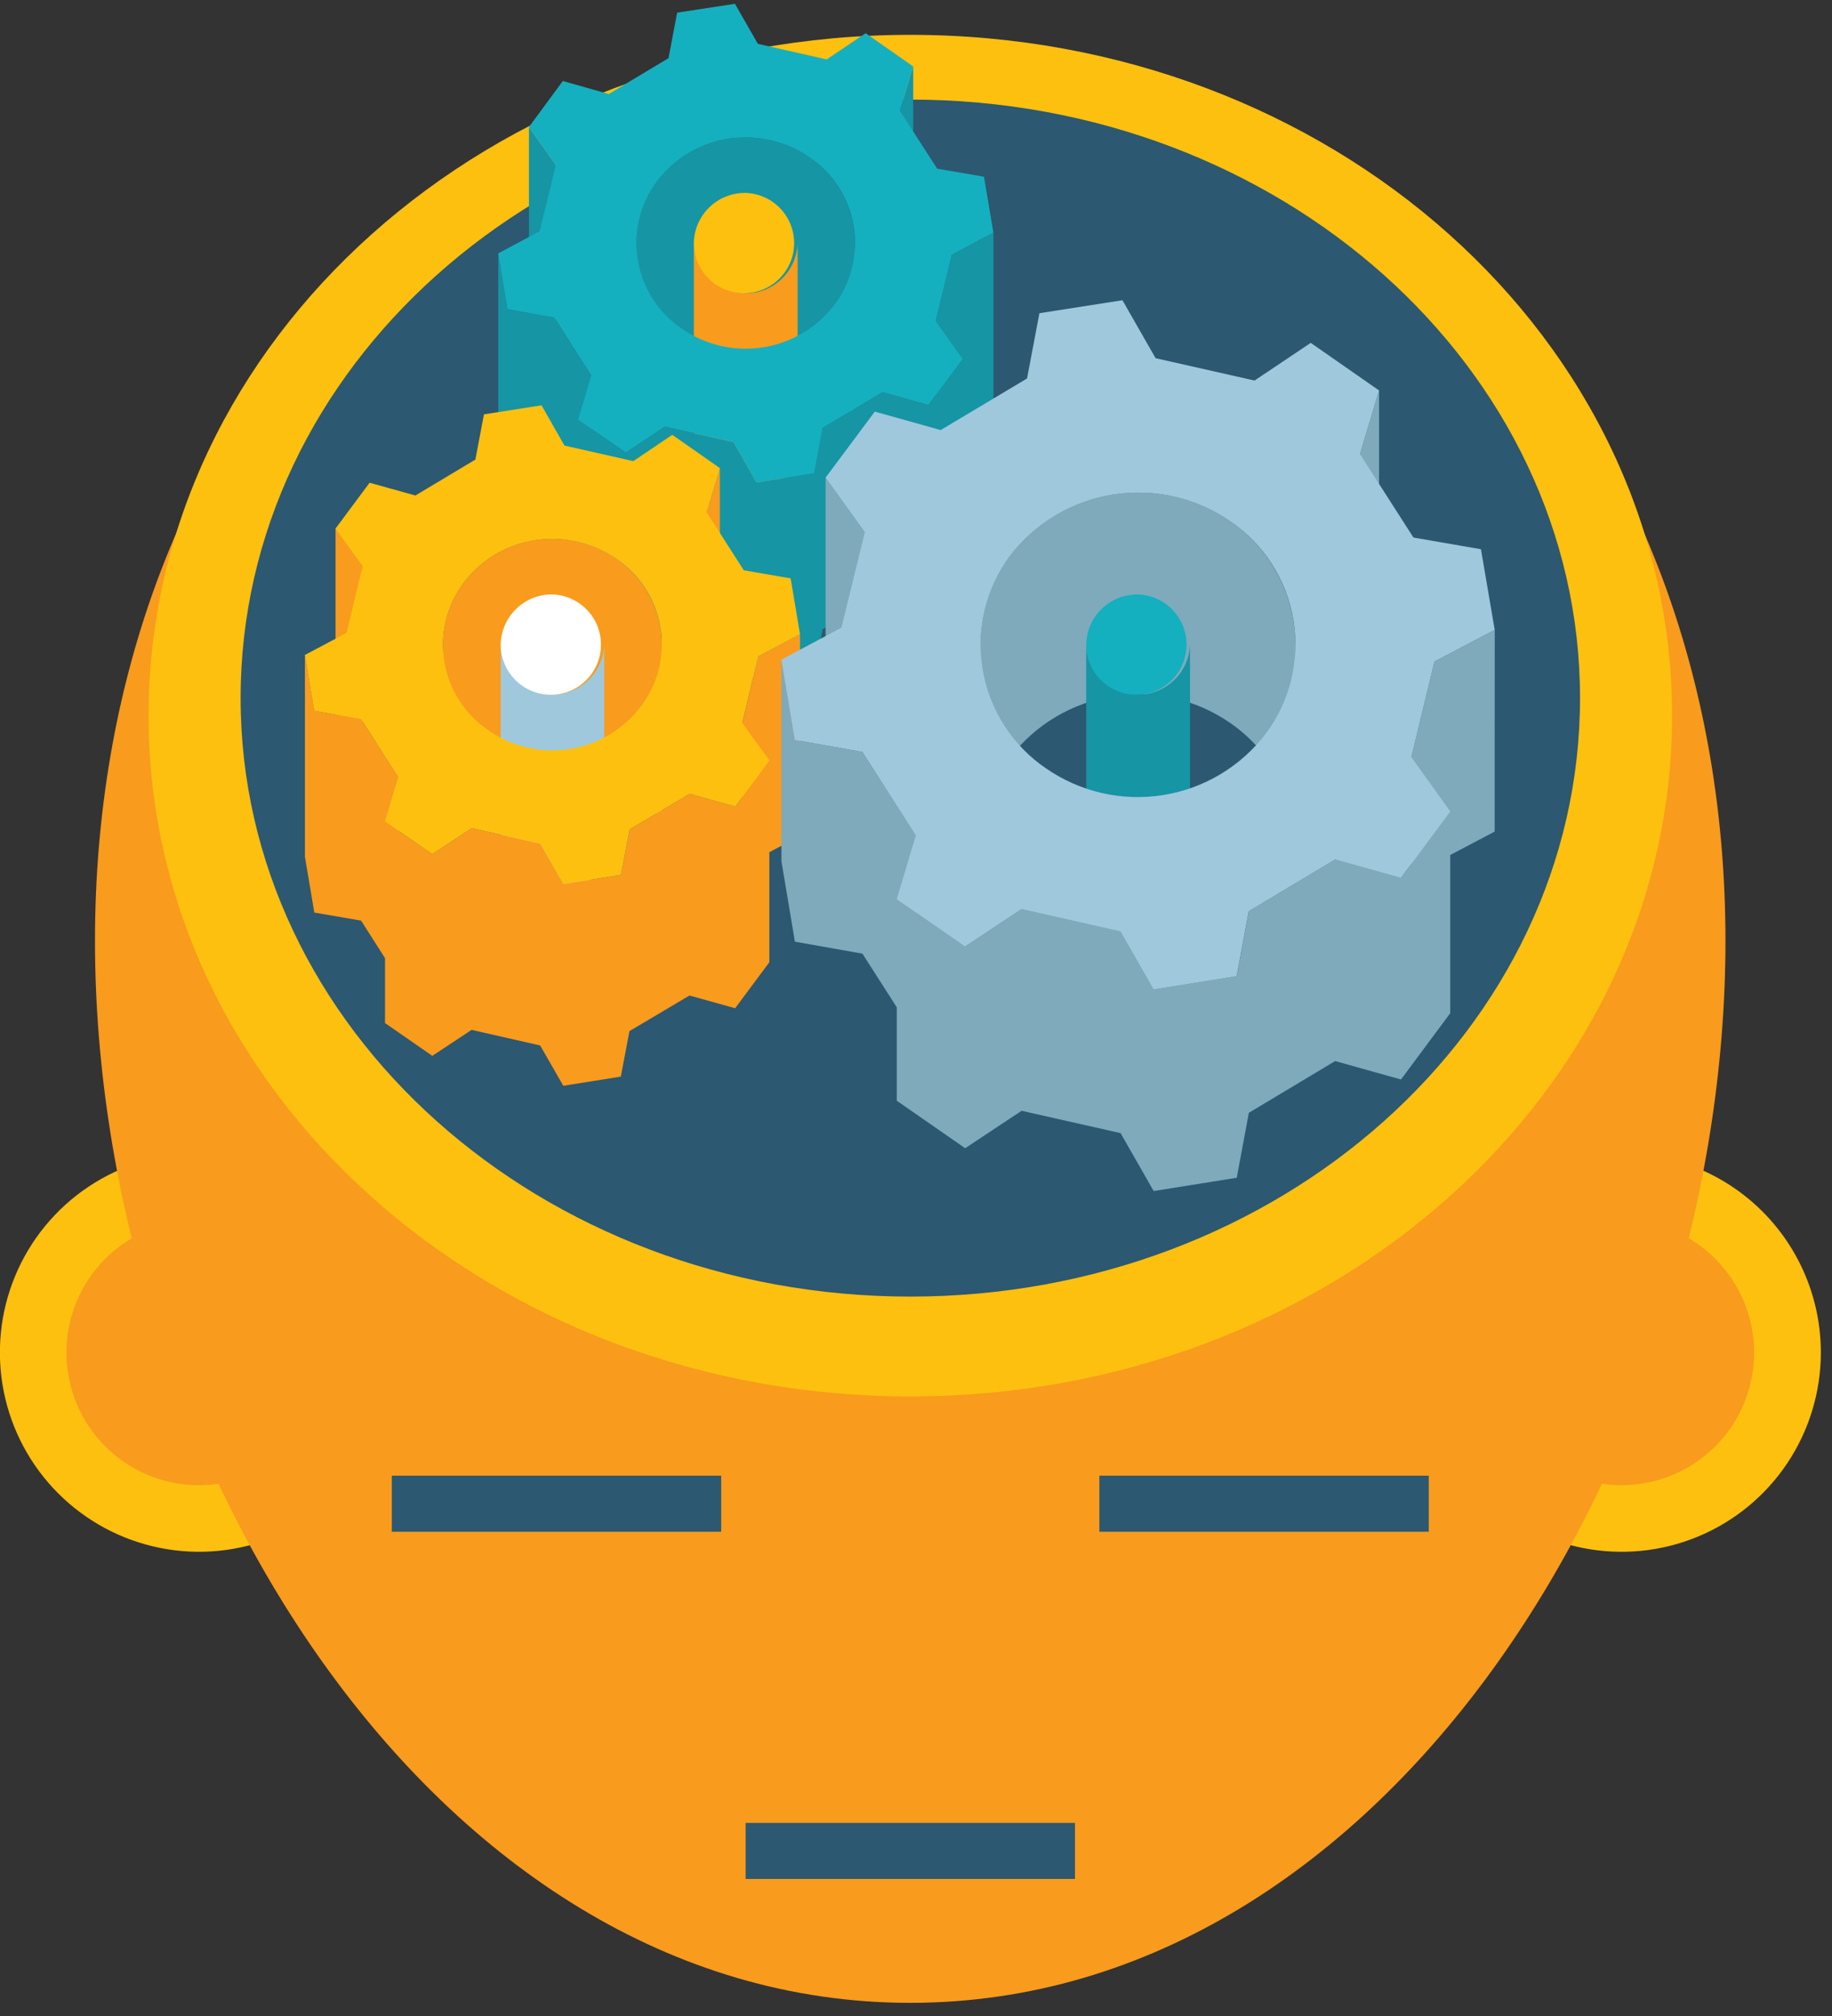
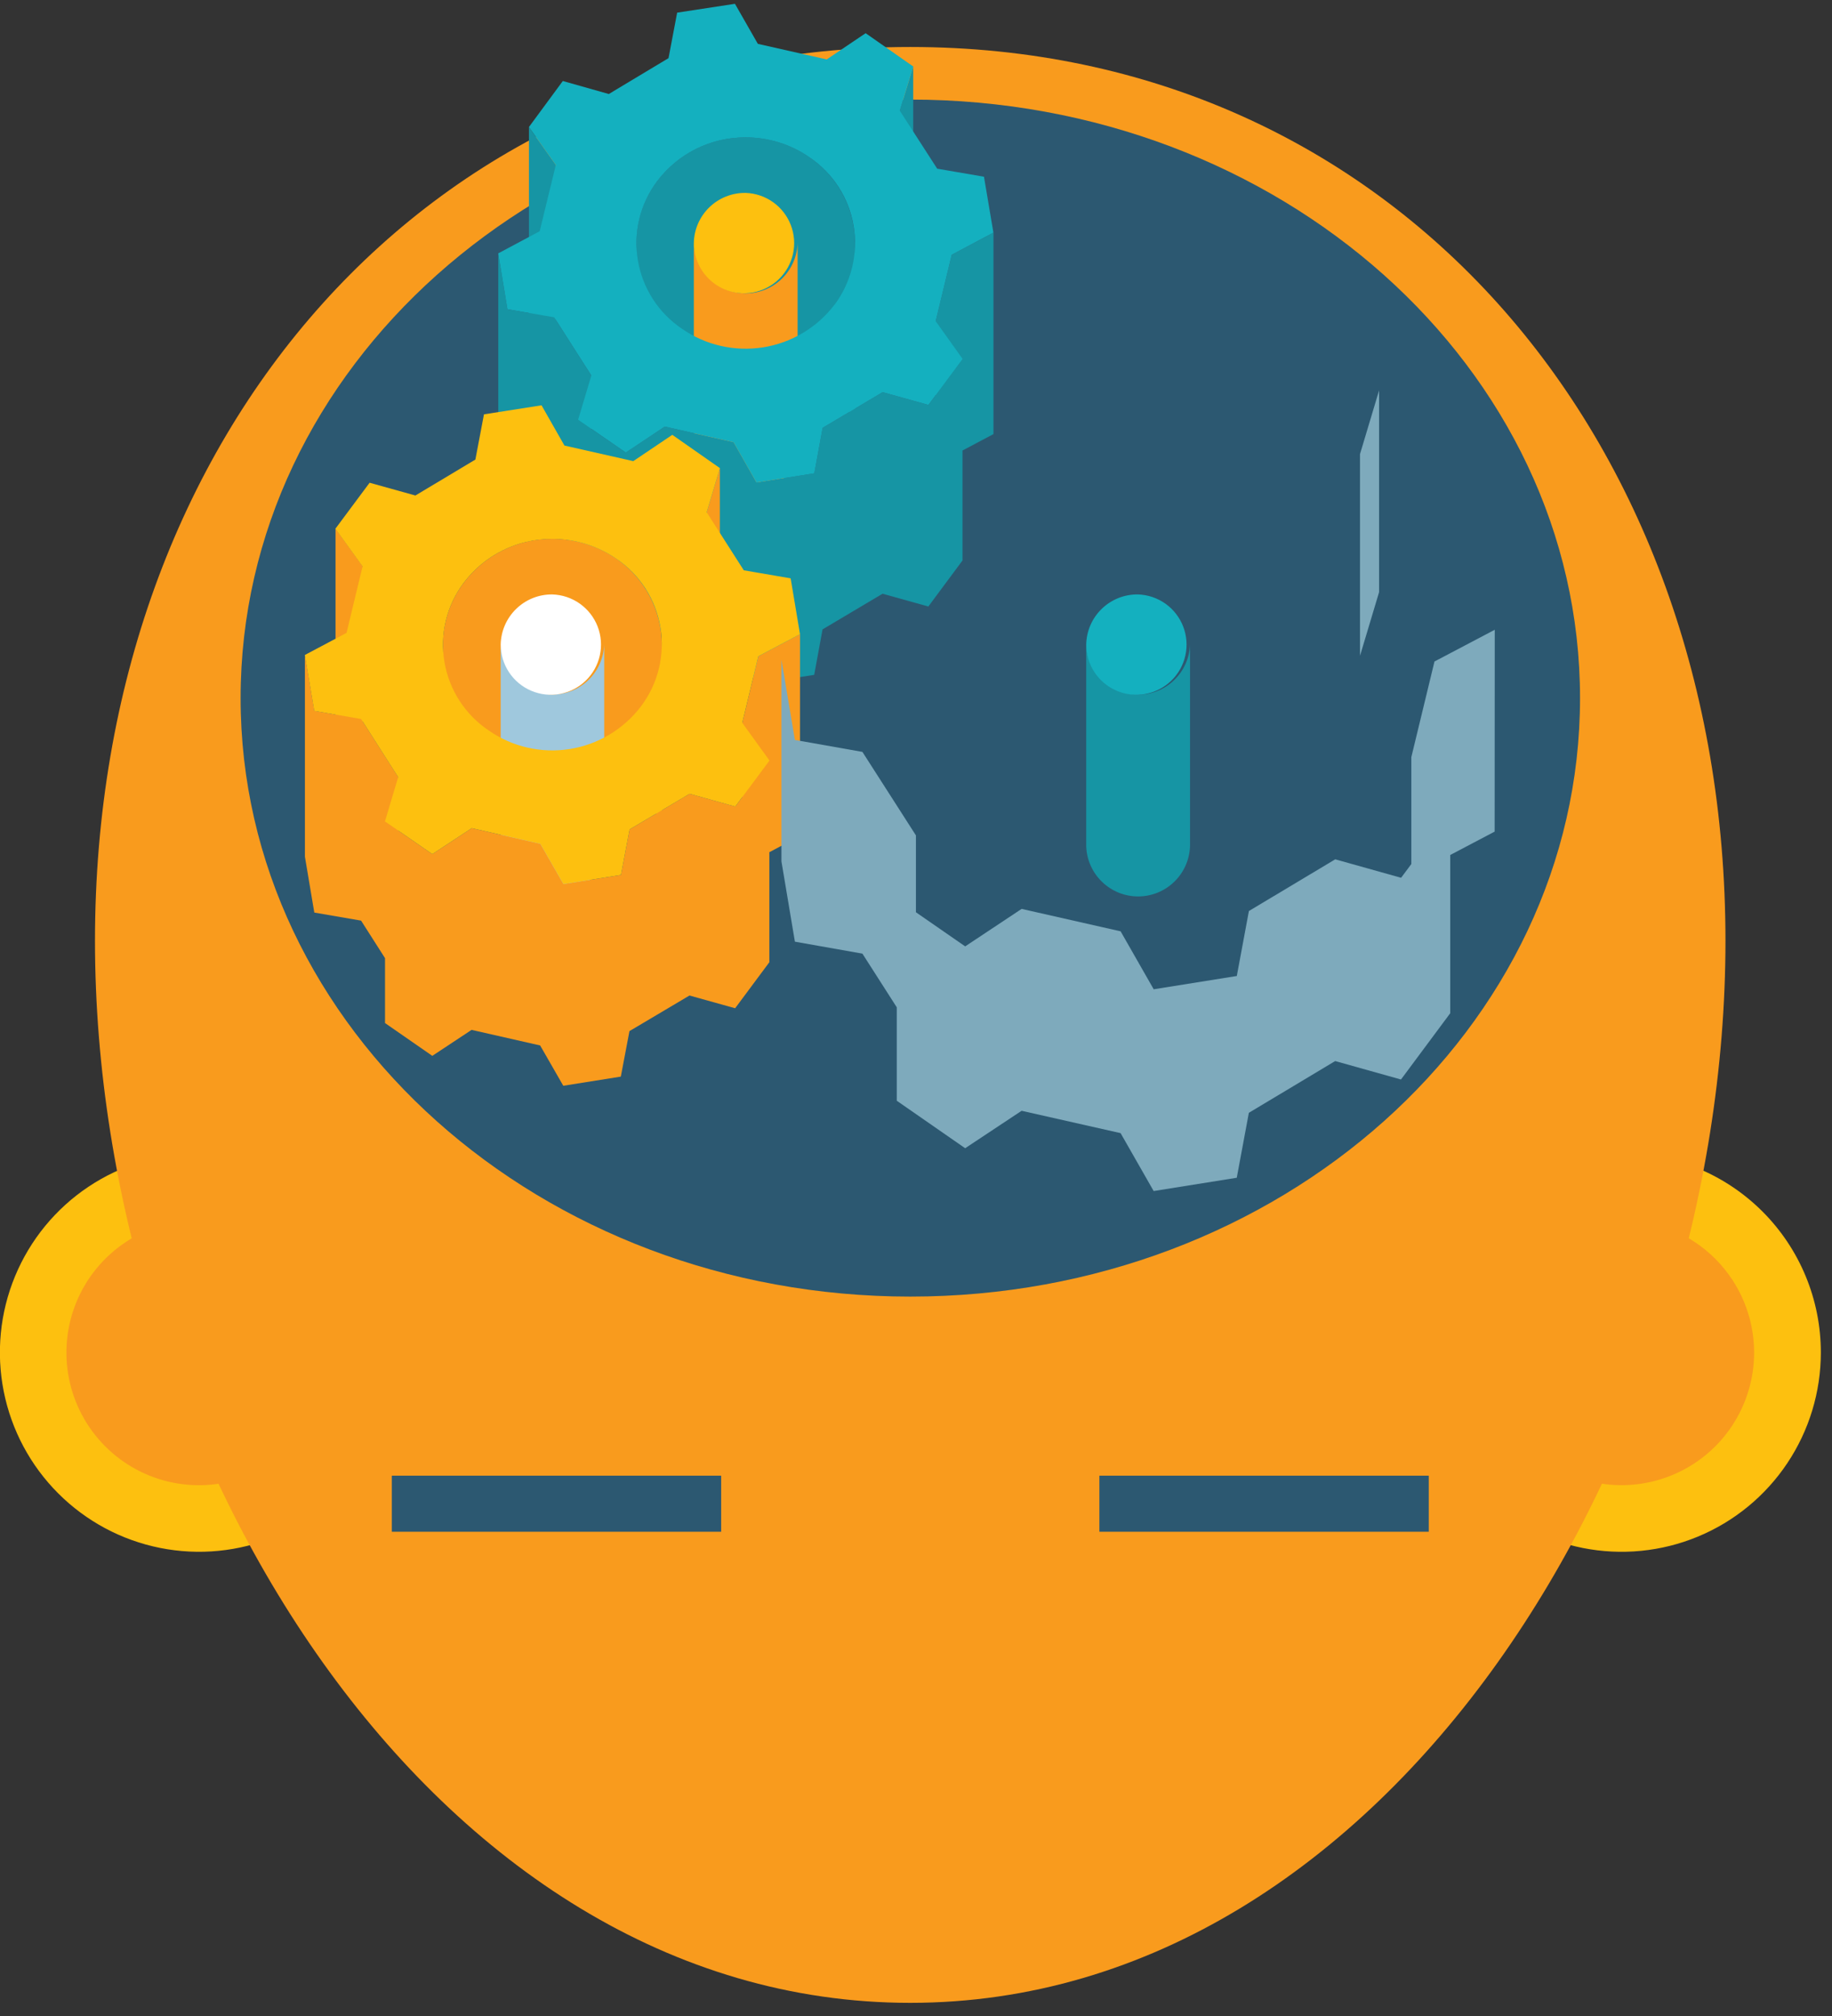
<svg xmlns="http://www.w3.org/2000/svg" width="80" height="88" viewBox="0 0 80 88" fill="none">
  <rect x="0" y="0" width="80" height="88" fill="#333333" stroke="none" />
  <path d="M79.513 59.042C79.512 60.762 79.001 62.444 78.045 63.873C77.089 65.303 75.73 66.418 74.14 67.076C72.551 67.734 70.802 67.905 69.115 67.57C67.428 67.234 65.878 66.405 64.662 65.189C63.445 63.972 62.617 62.423 62.281 60.735C61.945 59.048 62.117 57.299 62.775 55.71C63.432 54.12 64.547 52.762 65.977 51.805C67.407 50.849 69.088 50.338 70.808 50.337C71.952 50.336 73.084 50.561 74.14 50.998C75.197 51.435 76.157 52.077 76.965 52.885C77.774 53.694 78.415 54.653 78.852 55.71C79.289 56.766 79.514 57.899 79.513 59.042Z" fill="#FDC00F" />
  <path d="M76.599 59.042C76.598 60.187 76.259 61.305 75.623 62.257C74.987 63.209 74.083 63.95 73.025 64.388C71.968 64.826 70.804 64.941 69.681 64.718C68.559 64.495 67.528 63.943 66.718 63.134C65.909 62.325 65.357 61.294 65.134 60.171C64.91 59.048 65.025 57.885 65.463 56.827C65.9 55.77 66.642 54.865 67.594 54.229C68.545 53.593 69.664 53.253 70.808 53.253C71.569 53.253 72.322 53.402 73.024 53.693C73.727 53.984 74.365 54.411 74.903 54.948C75.44 55.486 75.867 56.124 76.158 56.826C76.449 57.529 76.599 58.282 76.599 59.042Z" fill="#F99B1D" />
  <path d="M17.395 59.042C17.394 60.762 16.883 62.444 15.927 63.874C14.97 65.304 13.611 66.418 12.021 67.076C10.431 67.734 8.682 67.905 6.995 67.569C5.307 67.233 3.758 66.404 2.542 65.187C1.325 63.97 0.497 62.42 0.162 60.732C-0.173 59.045 -0.001 57.296 0.658 55.706C1.316 54.117 2.432 52.758 3.862 51.803C5.293 50.847 6.975 50.337 8.695 50.337C9.838 50.337 10.97 50.562 12.026 51C13.082 51.437 14.041 52.078 14.849 52.887C15.657 53.695 16.297 54.655 16.734 55.711C17.171 56.767 17.396 57.899 17.395 59.042Z" fill="#FDC00F" />
  <path d="M14.478 59.042C14.478 60.187 14.139 61.306 13.503 62.258C12.867 63.21 11.963 63.952 10.905 64.39C9.848 64.828 8.684 64.943 7.561 64.72C6.438 64.497 5.406 63.946 4.597 63.136C3.787 62.327 3.235 61.295 3.012 60.172C2.788 59.05 2.903 57.886 3.34 56.828C3.778 55.77 4.52 54.866 5.472 54.23C6.423 53.593 7.543 53.253 8.687 53.253C10.223 53.253 11.696 53.863 12.781 54.948C13.867 56.034 14.478 57.506 14.478 59.042Z" fill="#F99B1D" />
  <path d="M75.348 41.069C75.348 63.258 60.689 87.426 39.748 87.426C18.807 87.426 4.148 63.258 4.148 41.069C4.148 18.88 18.811 2.051 39.75 2.051C60.689 2.051 75.348 18.881 75.348 41.069Z" fill="#F99B1D" />
  <path d="M31.492 64.415H17.109V66.862H31.492V64.415Z" fill="#2C5871" />
  <path d="M62.391 64.415H48.008V66.862H62.391V64.415Z" fill="#2C5871" />
-   <path d="M46.942 79.571H32.56V82.017H46.942V79.571Z" fill="#2C5871" />
-   <path d="M73.016 31.239C73.016 47.649 58.121 60.955 39.751 60.955C21.381 60.955 6.487 47.649 6.487 31.239C6.487 14.829 21.378 1.521 39.751 1.521C58.124 1.521 73.016 14.821 73.016 31.239Z" fill="#FDC00F" />
  <path d="M68.997 30.473C68.997 44.9 55.897 56.597 39.752 56.597C23.607 56.597 10.507 44.897 10.507 30.473C10.507 16.049 23.607 4.347 39.752 4.347C55.897 4.347 68.997 16.045 68.997 30.473Z" fill="#2C5871" />
  <path d="M39.878 2.902V11.708L39.291 13.637V4.832L39.878 2.902Z" fill="#1695A4" />
  <path d="M37.336 10.609V19.415C37.334 18.676 37.152 17.949 36.805 17.296C36.459 16.643 35.958 16.084 35.347 15.668C34.53 15.102 33.559 14.799 32.564 14.801C31.813 14.796 31.071 14.967 30.397 15.3C29.724 15.634 29.138 16.12 28.687 16.721C28.104 17.497 27.788 18.44 27.787 19.41V10.606C27.788 9.637 28.104 8.694 28.687 7.919C29.138 7.318 29.724 6.83 30.397 6.496C31.07 6.162 31.812 5.99 32.564 5.994C33.559 5.993 34.53 6.296 35.347 6.863C35.958 7.279 36.459 7.837 36.805 8.49C37.152 9.143 37.334 9.87 37.336 10.609Z" fill="#1695A4" />
  <path d="M34.83 10.606V19.414C34.812 20.003 34.566 20.563 34.143 20.974C33.72 21.384 33.153 21.614 32.564 21.614C31.974 21.614 31.408 21.384 30.985 20.974C30.562 20.563 30.315 20.003 30.298 19.414V10.606C30.315 11.195 30.562 11.755 30.985 12.165C31.408 12.576 31.974 12.806 32.564 12.806C33.153 12.806 33.72 12.576 34.143 12.165C34.566 11.755 34.812 11.195 34.83 10.606Z" fill="#F99B1D" />
  <path d="M60.222 17.041V25.848L59.389 28.627V19.821L60.222 17.041Z" fill="#7EAABC" />
  <path d="M41.56 11.121L40.86 14.021V17.249L40.542 17.675L38.542 17.119L35.922 18.675L35.558 20.66L33.034 21.06L32.034 19.302L29.029 18.621L27.329 19.754L25.823 18.721V16.394L24.273 13.963V7.202L23.098 5.547V13.661L22.158 13.5L21.758 11.062V19.862L22.158 22.302L24.202 22.654L25.246 24.293V27.125L27.325 28.554L29.025 27.42L32.031 28.099L33.031 29.857L35.555 29.457L35.919 27.473L38.539 25.917L40.539 26.474L42.031 24.465V19.665L43.383 18.948V10.153L41.56 11.121Z" fill="#1695A4" />
  <path d="M31.436 20.433V29.24L30.86 31.17V22.362L31.436 20.433Z" fill="#F99B1D" />
-   <path d="M37.766 23.236V32.041L36.052 29.66V20.852L37.766 23.236Z" fill="#7EAABC" />
  <path d="M28.9 28.137V36.944C28.897 36.206 28.715 35.479 28.369 34.827C28.023 34.174 27.525 33.615 26.916 33.198C26.094 32.632 25.12 32.33 24.123 32.331C23.371 32.326 22.628 32.497 21.954 32.831C21.28 33.166 20.694 33.654 20.244 34.256C19.661 35.031 19.345 35.974 19.344 36.943V28.137C19.346 27.167 19.661 26.224 20.244 25.448C20.694 24.846 21.28 24.358 21.954 24.023C22.628 23.688 23.37 23.516 24.123 23.521C25.12 23.52 26.094 23.822 26.916 24.388C27.525 24.806 28.024 25.365 28.369 26.018C28.715 26.671 28.897 27.398 28.9 28.137Z" fill="#F99B1D" />
-   <path d="M56.572 28.148V36.954C56.569 35.89 56.306 34.843 55.809 33.902C55.311 32.962 54.593 32.156 53.715 31.554C52.226 30.525 50.398 30.108 48.61 30.389C46.822 30.67 45.21 31.628 44.108 33.064C43.273 34.184 42.82 35.544 42.818 36.942V28.136C42.82 26.738 43.272 25.378 44.108 24.257C45.21 22.821 46.822 21.864 48.61 21.583C50.398 21.302 52.226 21.718 53.715 22.747C54.593 23.349 55.311 24.155 55.809 25.096C56.306 26.037 56.568 27.084 56.572 28.148Z" fill="#7EAABC" />
  <path d="M26.385 28.137V36.944C26.364 37.529 26.116 38.084 25.695 38.49C25.273 38.897 24.71 39.124 24.125 39.124C23.539 39.124 22.976 38.897 22.555 38.49C22.133 38.084 21.886 37.529 21.864 36.944V28.137C21.886 28.723 22.133 29.277 22.555 29.683C22.976 30.09 23.539 30.317 24.125 30.317C24.71 30.317 25.273 30.09 25.695 29.683C26.116 29.277 26.364 28.723 26.385 28.137Z" fill="#9FC8DD" />
  <path d="M51.966 28.137V36.944C51.944 37.531 51.696 38.087 51.273 38.494C50.851 38.902 50.286 39.13 49.699 39.13C49.112 39.13 48.547 38.902 48.125 38.494C47.702 38.087 47.454 37.531 47.433 36.944V28.137C47.454 28.724 47.702 29.28 48.125 29.687C48.547 30.095 49.112 30.323 49.699 30.323C50.286 30.323 50.851 30.095 51.273 29.687C51.696 29.28 51.944 28.724 51.966 28.137Z" fill="#1695A4" />
  <path d="M34.935 27.684L33.115 28.647L32.416 31.552V34.794L32.109 35.206L30.114 34.65L27.494 36.204L27.117 38.191L24.605 38.591L23.595 36.832L20.601 36.15L18.878 37.283L17.387 36.252V33.921L15.838 31.493V24.721L14.652 23.075V31.19L13.725 31.029L13.315 28.588V37.394L13.725 39.834L15.768 40.186L16.813 41.824V44.657L18.878 46.089L20.593 44.955L23.587 45.635L24.598 47.395L27.11 46.995L27.487 45.009L30.108 43.455L32.102 44.011L33.596 42.002V37.199L34.934 36.49L34.935 27.684Z" fill="#F99B1D" />
  <path d="M65.273 27.49L62.641 28.875L61.63 33.051V37.716L61.183 38.316L58.307 37.51L54.537 39.767L54.009 42.603L50.38 43.183L48.935 40.653L44.613 39.674L42.148 41.31L39.997 39.821V36.466L37.66 32.821L34.712 32.299L34.124 28.792V37.599L34.712 41.105L37.66 41.627L39.16 43.97V48.048L42.147 50.121L44.612 48.487L48.934 49.462L50.378 51.99L54.007 51.41L54.535 48.575L58.305 46.316L61.178 47.121L63.329 44.228V37.321L65.268 36.301L65.273 27.49Z" fill="#7EAABC" />
  <path d="M24.119 25.948C24.549 25.961 24.966 26.1 25.318 26.349C25.669 26.597 25.94 26.943 26.096 27.344C26.252 27.745 26.286 28.184 26.194 28.604C26.102 29.025 25.889 29.409 25.58 29.709C25.271 30.008 24.881 30.21 24.457 30.29C24.035 30.369 23.598 30.322 23.201 30.154C22.805 29.986 22.467 29.706 22.229 29.347C21.991 28.988 21.864 28.567 21.864 28.137C21.875 27.549 22.118 26.988 22.541 26.578C22.963 26.168 23.53 25.941 24.119 25.948Z" fill="white" />
  <path d="M32.565 8.421C32.995 8.436 33.411 8.577 33.761 8.827C34.111 9.076 34.38 9.424 34.534 9.825C34.688 10.227 34.721 10.665 34.628 11.085C34.535 11.505 34.32 11.888 34.011 12.187C33.701 12.486 33.311 12.687 32.888 12.765C32.465 12.843 32.028 12.796 31.632 12.627C31.236 12.459 30.899 12.178 30.662 11.819C30.424 11.461 30.298 11.04 30.298 10.61C30.308 10.019 30.553 9.457 30.978 9.046C31.403 8.636 31.974 8.411 32.565 8.421Z" fill="#FDC00F" />
  <path d="M41.56 11.121L40.86 14.021L42.034 15.666L40.542 17.675L38.542 17.119L35.923 18.675L35.559 20.661L33.034 21.061L32.034 19.303L29.029 18.621L27.329 19.754L25.246 18.321L25.823 16.392L24.202 13.851L22.158 13.498L21.758 11.06L23.567 10.094L24.272 7.2L23.097 5.545L24.577 3.536L26.586 4.104L29.193 2.538L29.57 0.552L32.094 0.166L33.094 1.914L36.101 2.594L37.801 1.449L39.879 2.902L39.292 4.832L40.925 7.363L42.968 7.714L43.38 10.153L41.56 11.121ZM36.44 13.309C36.806 12.819 37.068 12.261 37.212 11.667C37.355 11.073 37.376 10.456 37.274 9.854C37.172 9.251 36.949 8.676 36.617 8.162C36.286 7.649 35.854 7.208 35.348 6.866C34.531 6.299 33.559 5.995 32.565 5.997C31.813 5.992 31.071 6.164 30.398 6.498C29.724 6.832 29.139 7.32 28.688 7.921C28.323 8.409 28.06 8.967 27.917 9.56C27.774 10.152 27.753 10.768 27.855 11.37C27.957 11.971 28.18 12.545 28.511 13.057C28.841 13.57 29.273 14.009 29.779 14.35C30.81 15.066 32.077 15.357 33.317 15.163C34.557 14.969 35.675 14.303 36.437 13.306L36.44 13.309Z" fill="#14B0BF" />
-   <path d="M62.64 28.875L61.63 33.051L63.33 35.422L61.178 38.321L58.301 37.516L54.531 39.773L54.003 42.609L50.374 43.189L48.929 40.659L44.607 39.681L42.142 41.317L39.158 39.251L39.992 36.471L37.66 32.821L34.712 32.299L34.124 28.792L36.745 27.398L37.765 23.233L36.051 20.849L38.201 17.967L41.077 18.773L44.849 16.521L45.389 13.672L49.015 13.105L50.462 15.635L54.783 16.611L57.238 14.967L60.22 17.043L59.387 19.823L61.723 23.464L64.671 23.975L65.271 27.492L62.64 28.875ZM55.278 32.021C55.804 31.317 56.182 30.514 56.388 29.659C56.595 28.805 56.626 27.918 56.48 27.051C56.334 26.185 56.014 25.357 55.539 24.617C55.064 23.878 54.444 23.243 53.716 22.75C52.227 21.721 50.399 21.305 48.611 21.586C46.823 21.867 45.211 22.824 44.109 24.26C43.584 24.965 43.207 25.77 43.002 26.625C42.796 27.48 42.766 28.368 42.912 29.235C43.059 30.102 43.379 30.93 43.855 31.67C44.33 32.41 44.95 33.046 45.678 33.54C47.166 34.572 48.995 34.99 50.783 34.707C52.571 34.424 54.181 33.462 55.278 32.021Z" fill="#9FC8DD" />
  <path d="M49.699 25.948C50.129 25.963 50.545 26.104 50.895 26.353C51.245 26.603 51.514 26.95 51.669 27.352C51.823 27.753 51.856 28.191 51.763 28.611C51.67 29.031 51.455 29.415 51.146 29.714C50.837 30.012 50.446 30.214 50.023 30.292C49.6 30.37 49.163 30.323 48.767 30.154C48.371 29.986 48.034 29.706 47.796 29.347C47.559 28.988 47.432 28.567 47.433 28.137C47.443 27.547 47.688 26.984 48.113 26.574C48.538 26.163 49.108 25.938 49.699 25.948Z" fill="#14B0BF" />
  <path d="M33.114 28.647L32.414 31.553L33.602 33.198L32.108 35.207L30.114 34.651L27.494 36.204L27.117 38.191L24.605 38.591L23.595 36.832L20.601 36.15L18.878 37.283L16.811 35.855L17.387 33.925L15.767 31.384L13.722 31.031L13.312 28.591L15.133 27.626L15.832 24.726L14.646 23.079L16.14 21.072L18.14 21.629L20.759 20.061L21.134 18.086L23.648 17.692L24.648 19.449L27.654 20.129L29.358 18.981L31.436 20.433L30.86 22.362L32.48 24.894L34.526 25.245L34.935 27.684L33.114 28.647ZM27.995 30.827C28.362 30.339 28.626 29.782 28.771 29.189C28.915 28.596 28.938 27.98 28.837 27.378C28.736 26.776 28.513 26.201 28.183 25.687C27.853 25.174 27.422 24.733 26.916 24.392C26.094 23.826 25.12 23.523 24.122 23.525C23.371 23.52 22.628 23.691 21.954 24.025C21.28 24.359 20.695 24.846 20.244 25.448C19.878 25.936 19.615 26.494 19.471 27.088C19.328 27.681 19.306 28.298 19.409 28.9C19.511 29.502 19.734 30.076 20.066 30.589C20.397 31.102 20.83 31.542 21.337 31.882C22.367 32.601 23.637 32.893 24.879 32.696C26.12 32.499 27.237 31.829 27.995 30.827Z" fill="#FDC00F" />
</svg>